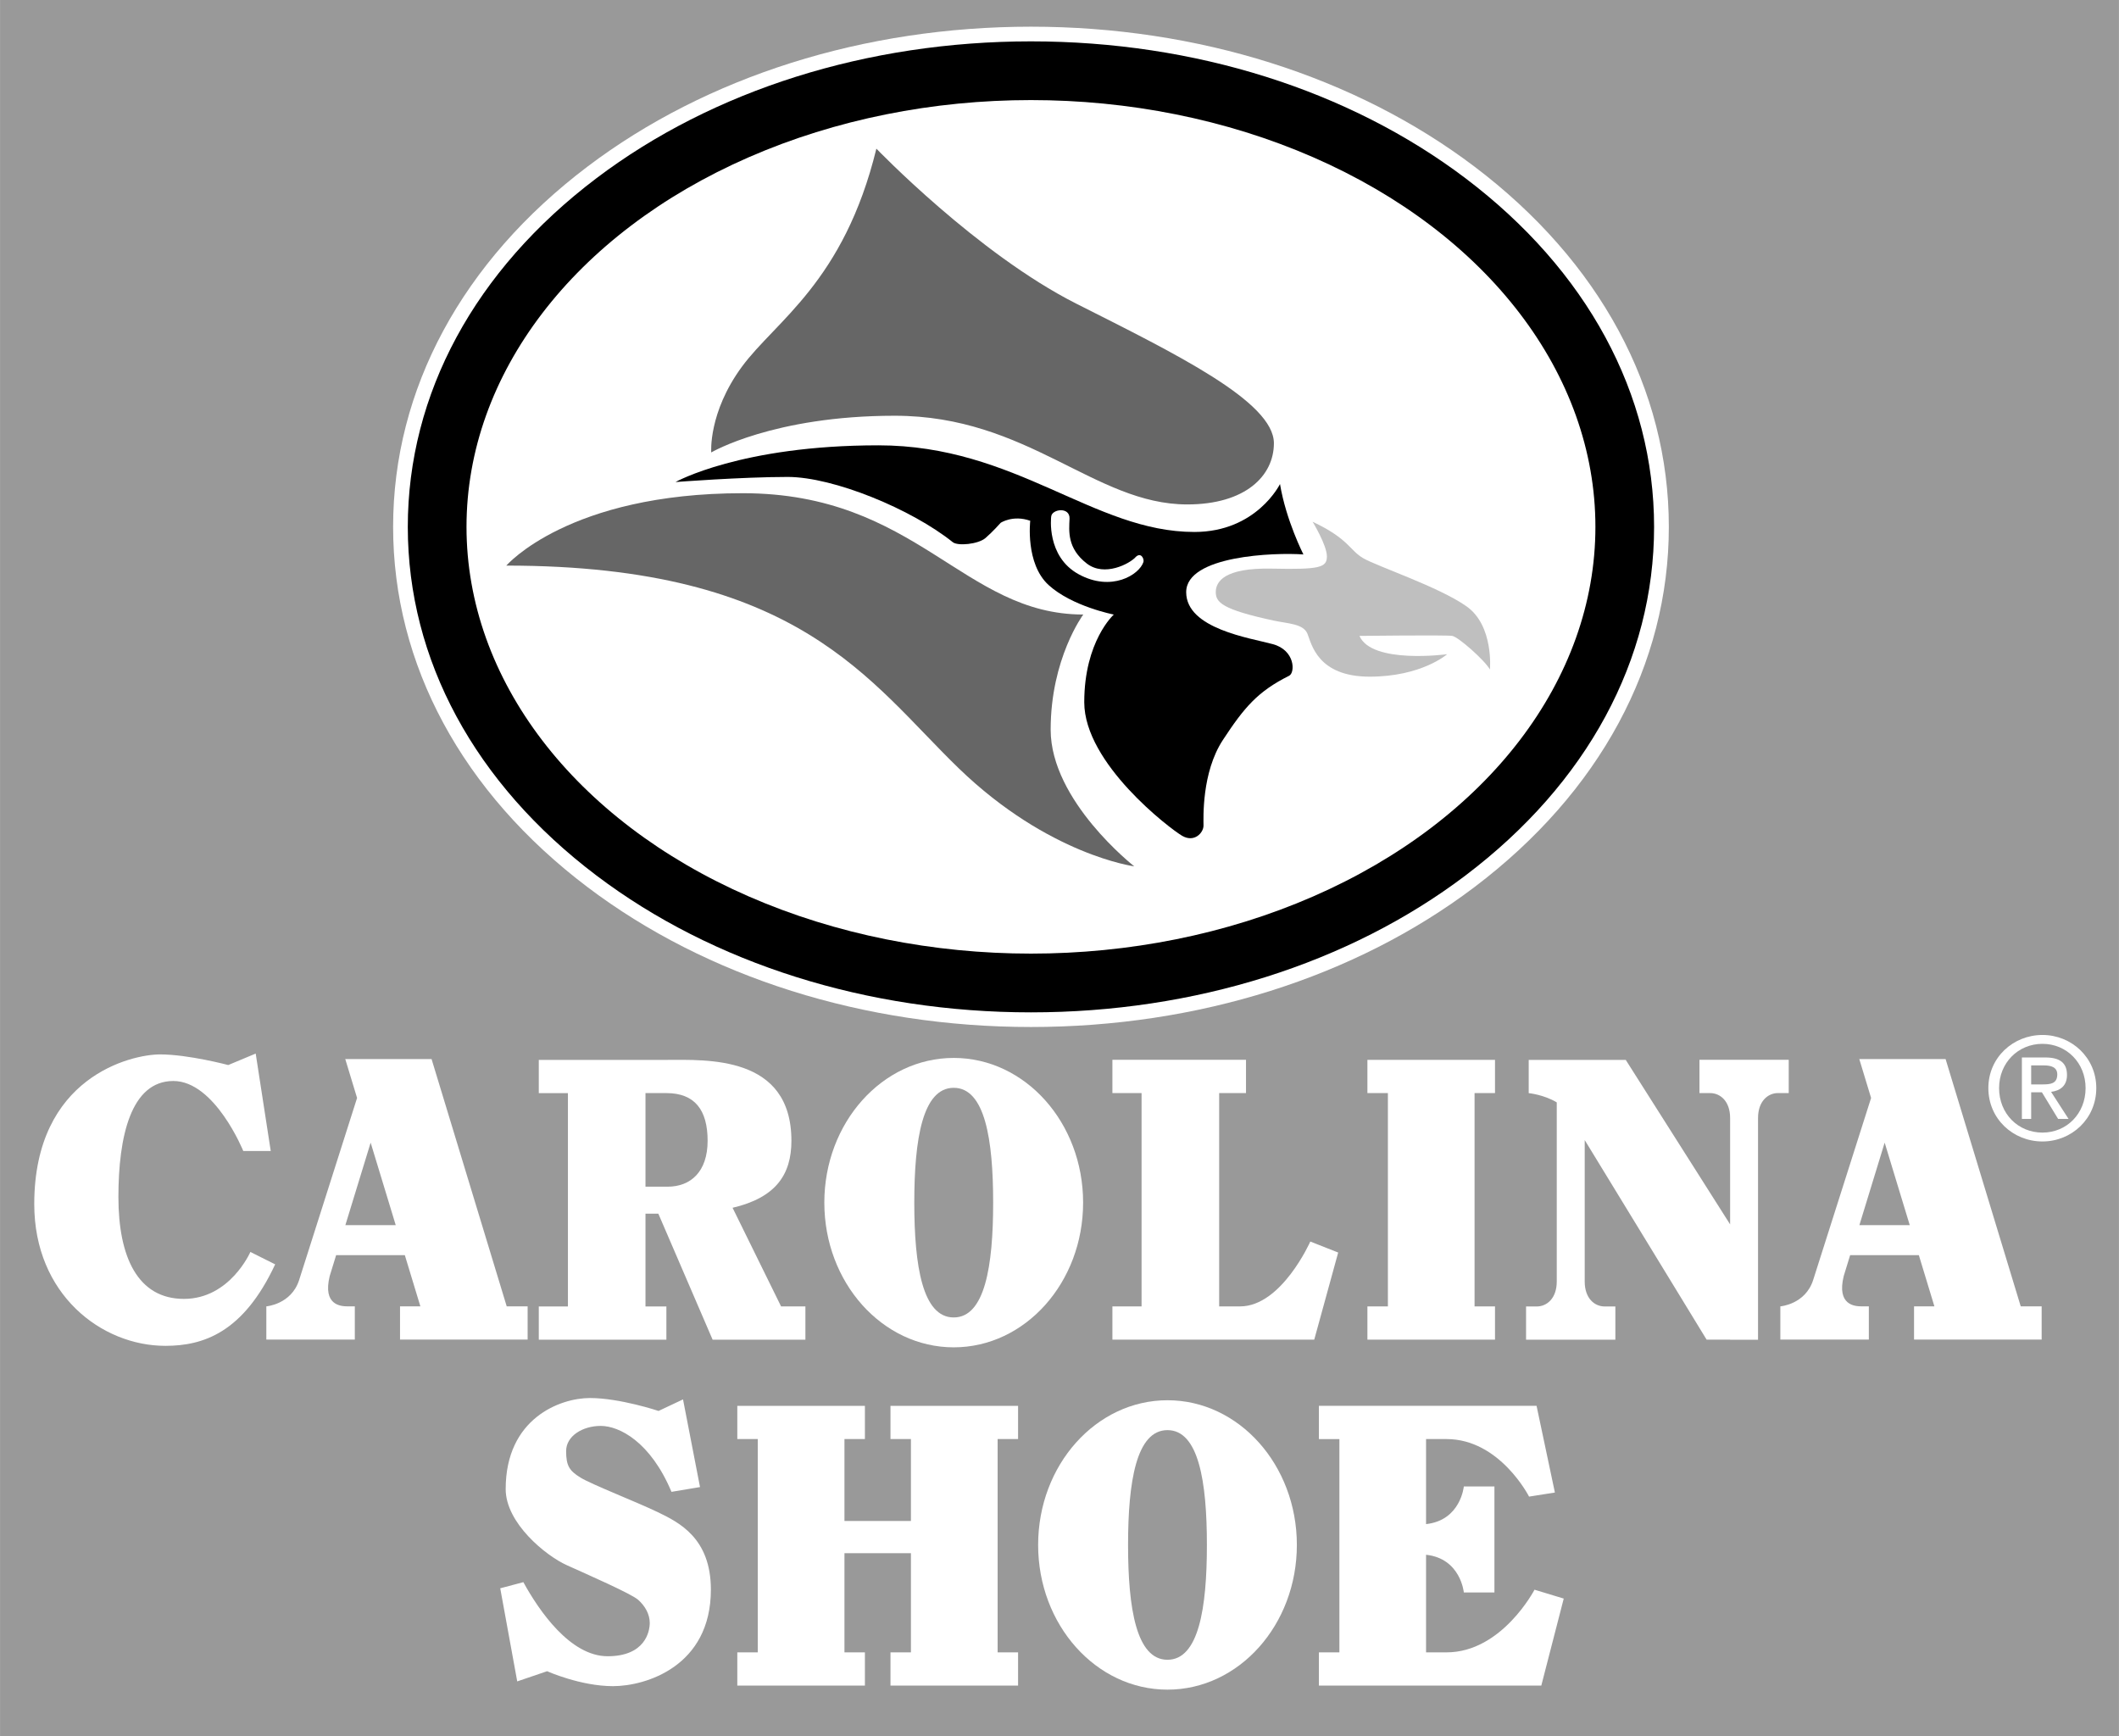
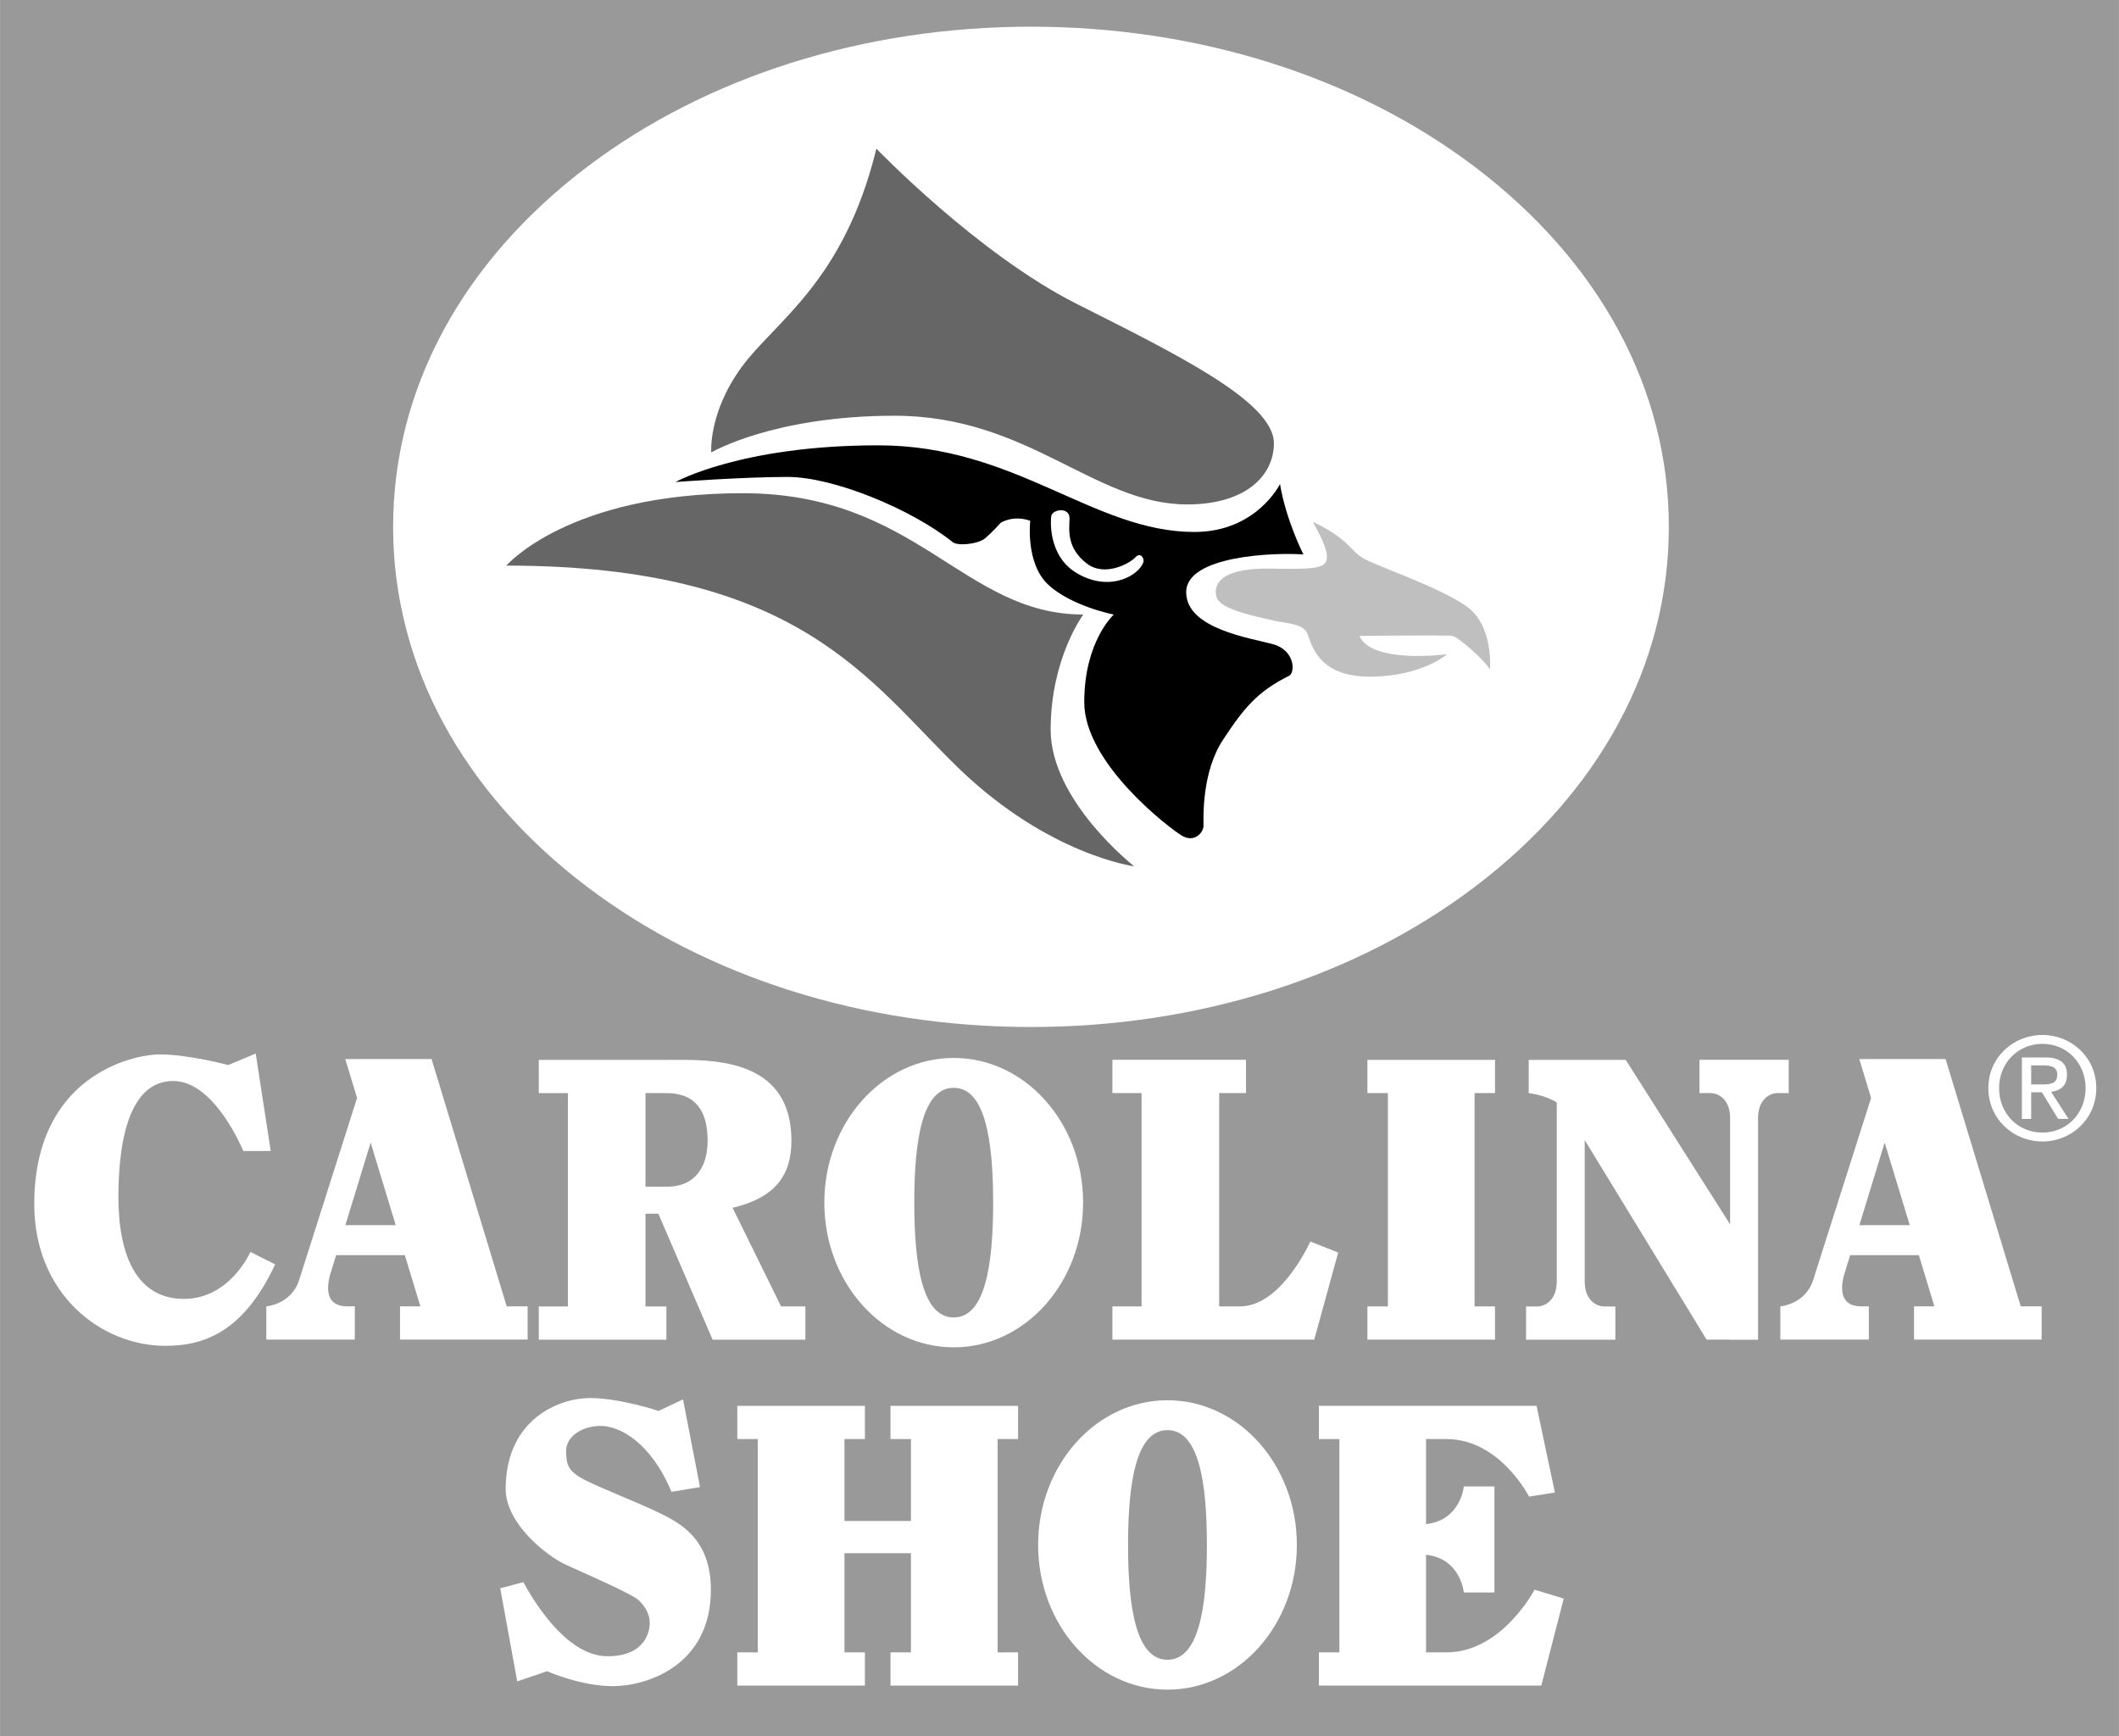
<svg xmlns="http://www.w3.org/2000/svg" width="2500" height="2048" viewBox="0 0 64.962 53.219">
  <path fill="#999" d="M0 0h64.962v53.219H0z" />
  <path d="M18.013 5.105c-3.845 2.907-5.962 6.83-5.962 11.046s2.117 8.14 5.962 11.046c3.657 2.765 8.484 4.287 13.594 4.287 5.108 0 9.937-1.522 13.593-4.287 3.845-2.906 5.962-6.829 5.962-11.046S49.045 8.011 45.2 5.105C41.544 2.34 36.716.818 31.607.818c-5.11 0-9.937 1.522-13.594 4.287zM45.833 33.51v-1.019h-3.912v1.019h.628v6.539h-.628v1.019h3.912v-1.019h-.627V33.51zM40.17 38.061s-.881 1.988-2.153 1.988h-.641v-6.54h.823V32.49h-4.096v1.019h.894v6.54h-.894v1.019h6.188l.734-2.67-.855-.337zM23.945 40.049l-1.487-3.023c1.322-.31 1.804-1.013 1.804-2.054 0-2.631-2.6-2.48-3.833-2.48h-3.912v1.019h.893v6.54h-.893v1.019h3.912v-1.019h-.641v-2.845h.394l1.664 3.863h2.845V40.05h-.746z" fill="#fff" />
  <path d="M19.788 33.51h.641c.866 0 1.264.513 1.264 1.462 0 .948-.52 1.407-1.224 1.407h-.681V33.51z" fill="#999" />
  <ellipse cx="29.238" cy="36.868" rx="3.967" ry="4.436" fill="#fff" />
  <path d="M30.447 36.868c0 1.944-.254 3.52-1.209 3.52s-1.209-1.576-1.209-3.52.254-3.52 1.209-3.52 1.209 1.576 1.209 3.52z" fill="#999" />
  <ellipse cx="35.792" cy="47.362" rx="3.966" ry="4.436" fill="#fff" />
  <path d="M37 47.362c0 1.944-.254 3.52-1.209 3.52-.954 0-1.208-1.576-1.208-3.52s.254-3.52 1.208-3.52c.955 0 1.209 1.576 1.209 3.52z" fill="#999" />
  <path d="M52.101 32.491v1.019h.329c.306 0 .611.245.611.765v3.26l-3.2-5.043h-2.975v1.019s.471.047.86.284v5.491c0 .52-.307.765-.612.765h-.329v1.019h2.738v-1.019h-.329c-.306 0-.611-.245-.611-.765V34.95l3.737 6.118h.721v.004h.856v-6.798c0-.52.307-.765.612-.765h.329V32.49h-2.737zM15.534 40.049l-2.304-7.582h-2.646l.362 1.192-1.777 5.584c-.241.746-1.005.805-1.005.805v1.019h2.713v-1.019h-.217c-.217 0-.77-.036-.554-.926l.198-.644h2.106l.477 1.57h-.624v1.019h3.912v-1.019h-.641z" fill="#fff" />
  <path fill="#999" d="M10.587 37.558l.775-2.529.769 2.529z" />
  <path d="M61.951 40.049l-2.304-7.582h-2.646l.362 1.192-1.777 5.584c-.241.746-1.005.805-1.005.805v1.019h2.713v-1.019h-.217c-.217 0-.77-.036-.554-.926l.198-.644h2.106l.477 1.57h-.624v1.019h3.912v-1.019h-.641z" fill="#fff" />
  <path fill="#999" d="M57.004 37.558l.775-2.529.769 2.529z" />
-   <path d="M7.457 35.285h.842l-.461-2.987-.842.352s-1.223-.326-2.091-.326c-.869 0-3.856.679-3.856 4.589 0 2.77 2.063 4.345 4.019 4.345 1.168 0 2.39-.407 3.367-2.498l-.76-.38s-.625 1.439-2.037 1.439-2.009-1.276-2.009-3.123c0-1.847.38-3.557 1.684-3.557 1.276.001 2.144 2.146 2.144 2.146zM31.211 44.116v-1.018h-3.912v1.018h.627v2.512h-2.038v-2.512h.627v-1.018h-3.912v1.018h.627v6.539h-.627v1.019h3.912v-1.019h-.627v-3.04h2.038v3.04h-.627v1.019h3.912v-1.019h-.627v-6.539zM20.585 45.734l.875-.146-.521-2.688-.75.354s-1.188-.396-2.104-.396c-.916 0-2.583.625-2.583 2.792 0 1.042 1.229 2.042 1.875 2.333.646.292 1.979.875 2.188 1.062s.354.438.354.708-.146 1.021-1.292 1.021-2.104-1.396-2.583-2.271l-.709.188.521 2.854.916-.312s1.021.458 2.021.458 3-.604 3-2.958c0-1.583-.979-2.062-1.625-2.375-.646-.312-2.042-.854-2.375-1.062-.334-.208-.438-.354-.438-.812 0-.458.5-.771 1.062-.771s1.522.48 2.168 2.021zM47.044 48.734s-.999 1.921-2.697 1.921h-.628v-2.992c1.063.115 1.158 1.155 1.158 1.155h.938v-3.25h-.938s-.095 1.04-1.158 1.155v-2.607h.628c1.636 0 2.53 1.764 2.53 1.764l.792-.125-.562-2.658h-6.673v1.019h.628v6.539h-.628v1.019h6.818l.688-2.668-.896-.272zM62.617 34.993c.89 0 1.65-.691 1.65-1.637 0-.937-.761-1.628-1.65-1.628-.898 0-1.659.691-1.659 1.628 0 .946.761 1.637 1.659 1.637z" fill="#fff" />
-   <path d="M18.284 5.464c-3.729 2.819-5.783 6.615-5.783 10.688s2.054 7.868 5.783 10.687c3.579 2.706 8.311 4.196 13.322 4.196s9.742-1.49 13.321-4.196c3.729-2.819 5.783-6.615 5.783-10.687s-2.054-7.868-5.783-10.688c-3.579-2.706-8.31-4.196-13.321-4.196s-9.743 1.49-13.322 4.196z" />
-   <ellipse cx="31.606" cy="16.151" rx="17.305" ry="13.083" fill="#fff" />
+   <path d="M7.457 35.285h.842l-.461-2.987-.842.352s-1.223-.326-2.091-.326c-.869 0-3.856.679-3.856 4.589 0 2.77 2.063 4.345 4.019 4.345 1.168 0 2.39-.407 3.367-2.498l-.76-.38s-.625 1.439-2.037 1.439-2.009-1.276-2.009-3.123c0-1.847.38-3.557 1.684-3.557 1.276.001 2.144 2.146 2.144 2.146zM31.211 44.116v-1.018h-3.912v1.018h.627v2.512h-2.038v-2.512h.627v-1.018h-3.912v1.018h.627v6.539h-.627v1.019h3.912v-1.019h-.627v-3.04h2.038v3.04h-.627v1.019h3.912v-1.019h-.627v-6.539M20.585 45.734l.875-.146-.521-2.688-.75.354s-1.188-.396-2.104-.396c-.916 0-2.583.625-2.583 2.792 0 1.042 1.229 2.042 1.875 2.333.646.292 1.979.875 2.188 1.062s.354.438.354.708-.146 1.021-1.292 1.021-2.104-1.396-2.583-2.271l-.709.188.521 2.854.916-.312s1.021.458 2.021.458 3-.604 3-2.958c0-1.583-.979-2.062-1.625-2.375-.646-.312-2.042-.854-2.375-1.062-.334-.208-.438-.354-.438-.812 0-.458.5-.771 1.062-.771s1.522.48 2.168 2.021zM47.044 48.734s-.999 1.921-2.697 1.921h-.628v-2.992c1.063.115 1.158 1.155 1.158 1.155h.938v-3.25h-.938s-.095 1.04-1.158 1.155v-2.607h.628c1.636 0 2.53 1.764 2.53 1.764l.792-.125-.562-2.658h-6.673v1.019h.628v6.539h-.628v1.019h6.818l.688-2.668-.896-.272zM62.617 34.993c.89 0 1.65-.691 1.65-1.637 0-.937-.761-1.628-1.65-1.628-.898 0-1.659.691-1.659 1.628 0 .946.761 1.637 1.659 1.637z" fill="#fff" />
  <path d="M61.287 33.356c0-.773.583-1.356 1.33-1.356.739 0 1.322.583 1.322 1.356 0 .787-.583 1.365-1.322 1.365-.747 0-1.33-.578-1.33-1.365z" fill="#999" />
  <path d="M62.271 33.486h.329l.497.816h.32l-.536-.83c.276-.034.488-.181.488-.519 0-.371-.221-.535-.666-.535h-.717v1.883h.285v-.815z" fill="#fff" />
  <path d="M62.271 33.244v-.583h.389c.199 0 .411.043.411.276 0 .29-.217.307-.458.307h-.342z" fill="#999" />
  <path d="M34.772 26.558s-2.625-.344-5.375-3-4.875-6.219-13.875-6.219c0 0 1.906-2.219 7.25-2.219s6.75 3.719 10.438 3.719c0 0-1 1.344-1 3.531s2.562 4.188 2.562 4.188zM39.054 13.589c0 1-.875 1.875-2.656 1.875-2.844 0-4.875-2.719-8.969-2.719-3.719 0-5.625 1.125-5.625 1.125s-.094-1.219.938-2.625 3.125-2.594 4.125-6.688c0 0 3.094 3.219 6.125 4.75s6.062 3.001 6.062 4.282z" fill="#666" />
  <path d="M40.241 15.995s.438.719.438 1.062-.219.406-1.688.375-1.719.406-1.719.719.188.533 1.781.875c.438.094.906.094 1.031.406s.312 1.312 1.906 1.312 2.375-.688 2.375-.688-2.312.312-2.688-.562c0 0 2.656-.031 2.844 0s1 .75 1.156 1.031c0 0 .125-1.344-.719-1.938s-2.719-1.219-3.156-1.469-.436-.592-1.561-1.123z" fill="#bfbfbf" />
  <path d="M39.241 14.839s-.719 1.469-2.625 1.469c-3.094 0-5.469-2.656-9.688-2.656s-6.219 1.125-6.219 1.125 2.031-.156 3.438-.156 3.798.987 5.062 2c.156.125.781.062 1-.125s.469-.469.469-.469.375-.25.906-.062c0 0-.156 1.312.562 1.969s2 .906 2 .906-.906.812-.906 2.688 2.625 3.875 3 4.094.656-.094.656-.312-.062-1.625.594-2.625 1.067-1.487 2.031-1.969c.188-.094.188-.781-.5-.969s-2.656-.469-2.656-1.594 2.719-1.219 3.594-1.156c.001-.002-.53-1.033-.718-2.158z" />
  <path d="M32.226 15.839s-.156 1.219.844 1.766 1.854.019 1.984-.375c.031-.094-.078-.328-.25-.141s-.94.605-1.484.188c-.609-.469-.547-1-.531-1.375s-.548-.298-.563-.063z" fill="#fff" />
</svg>